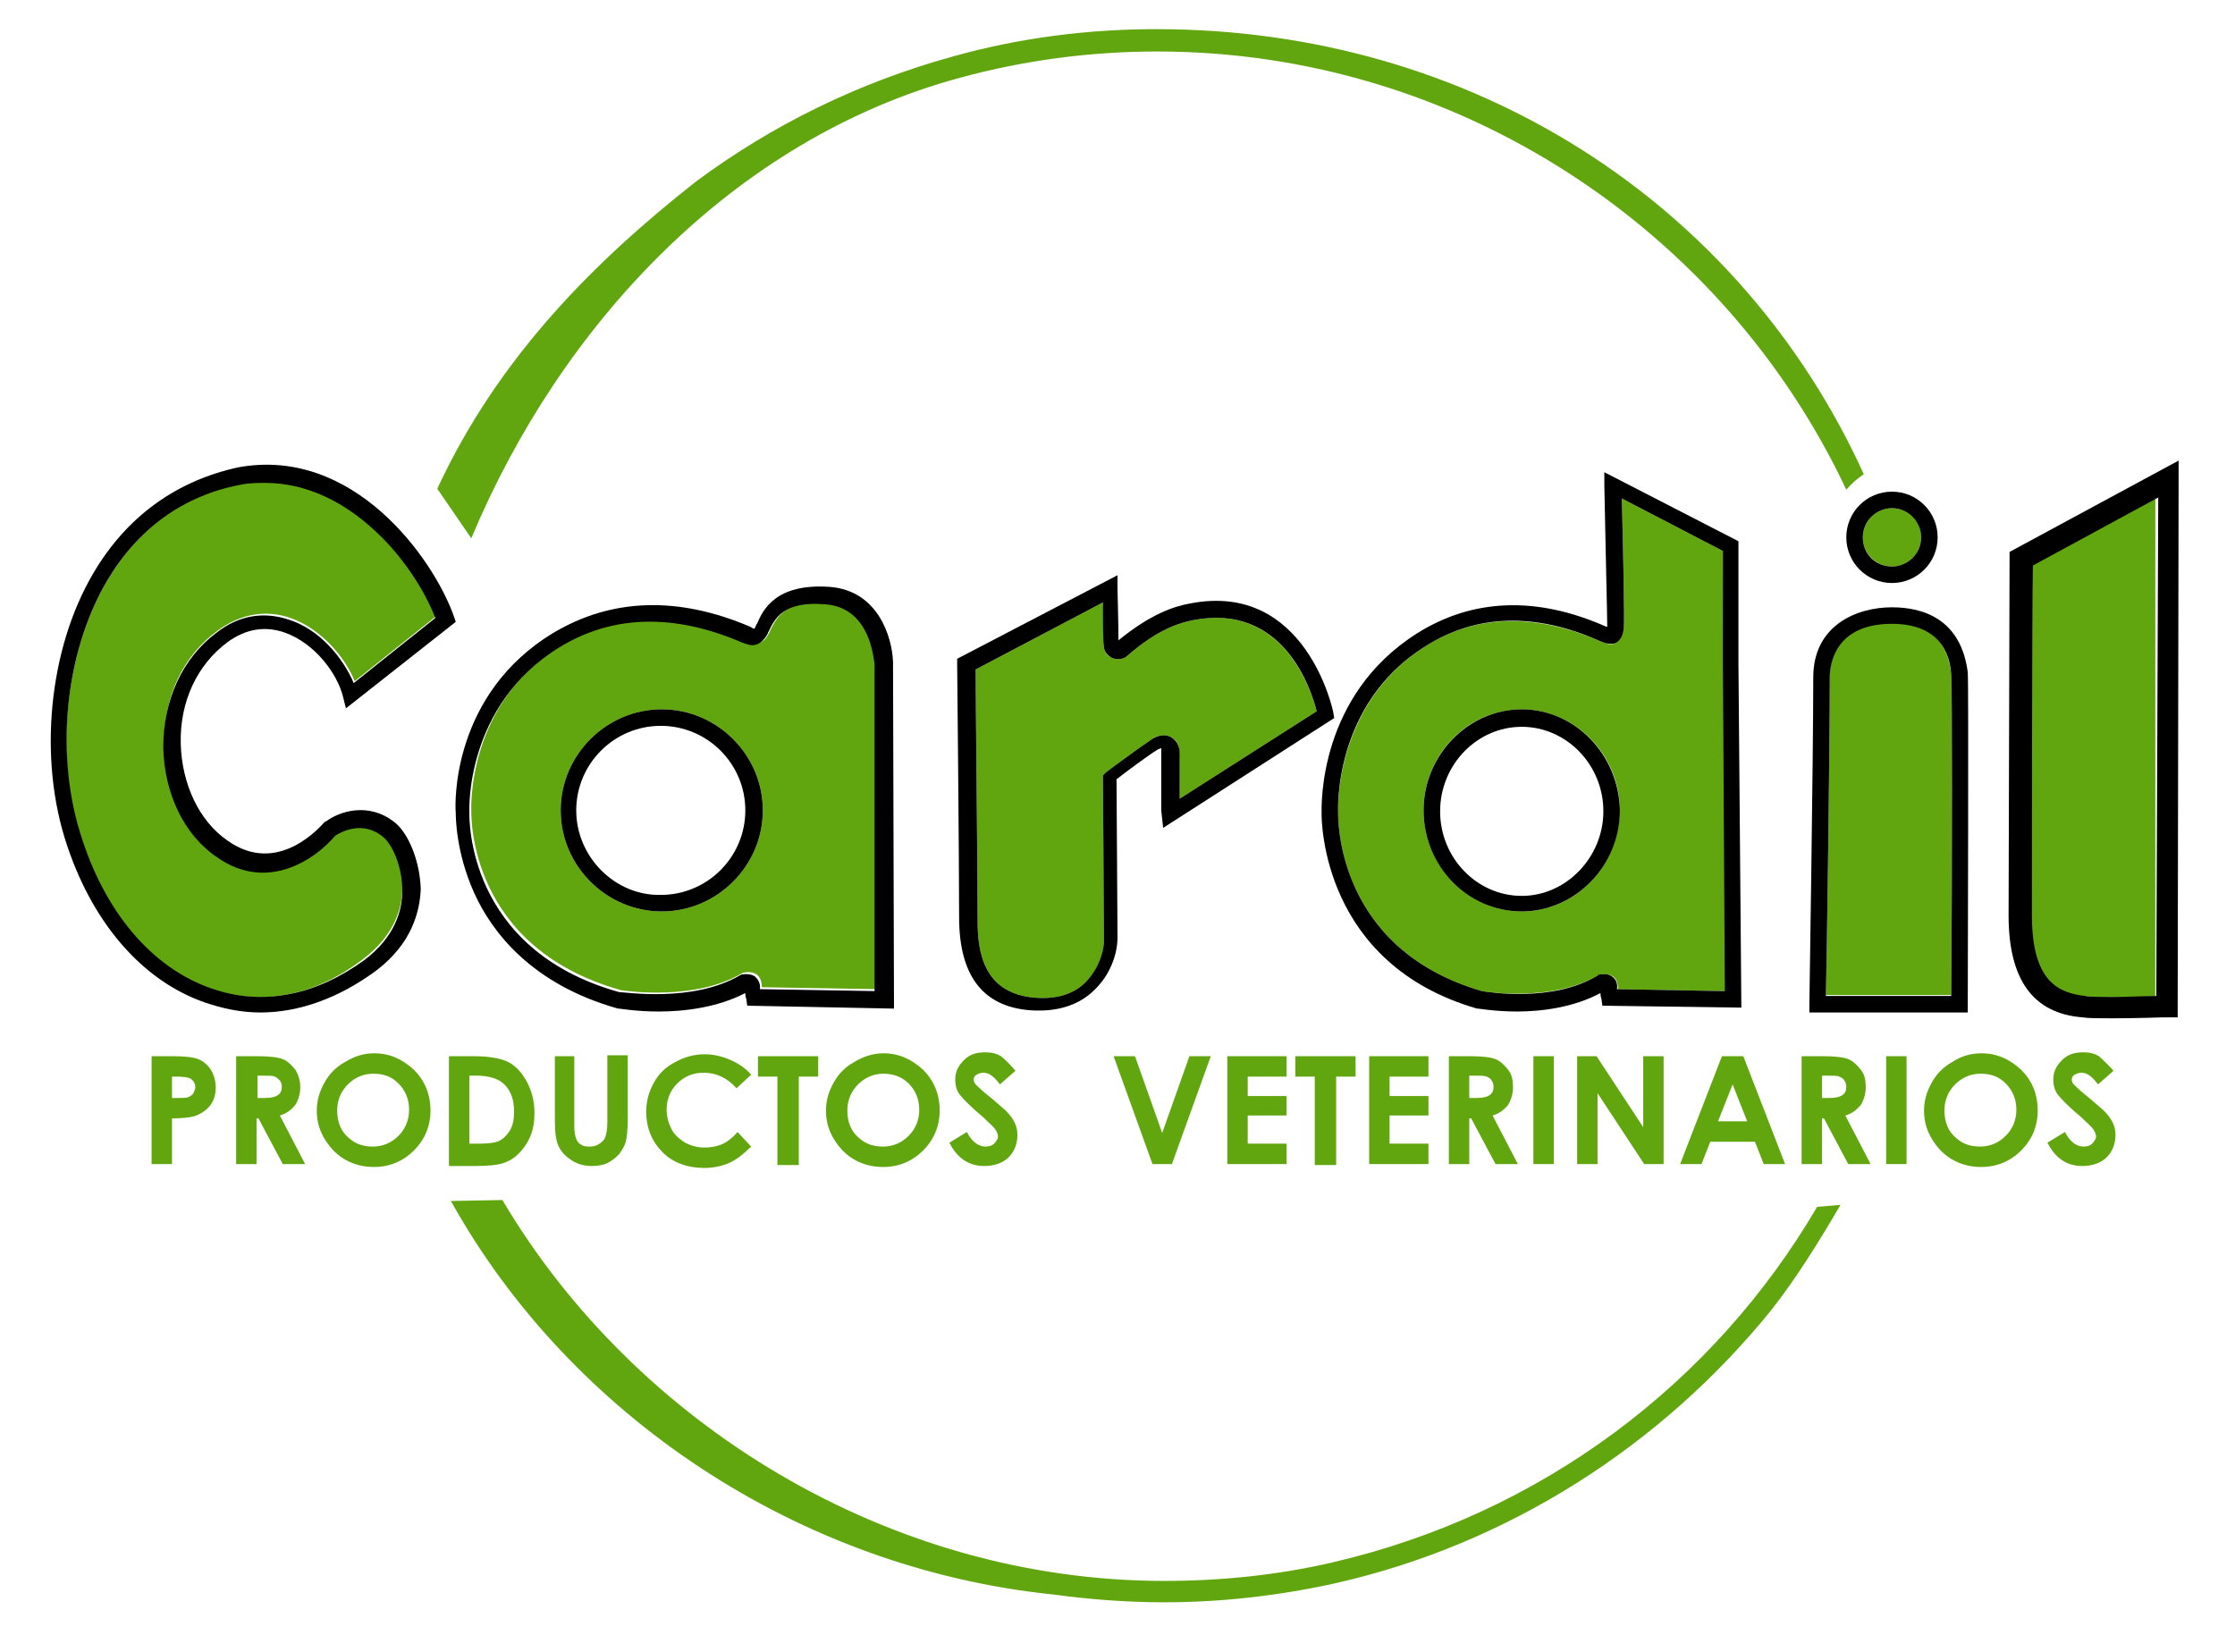
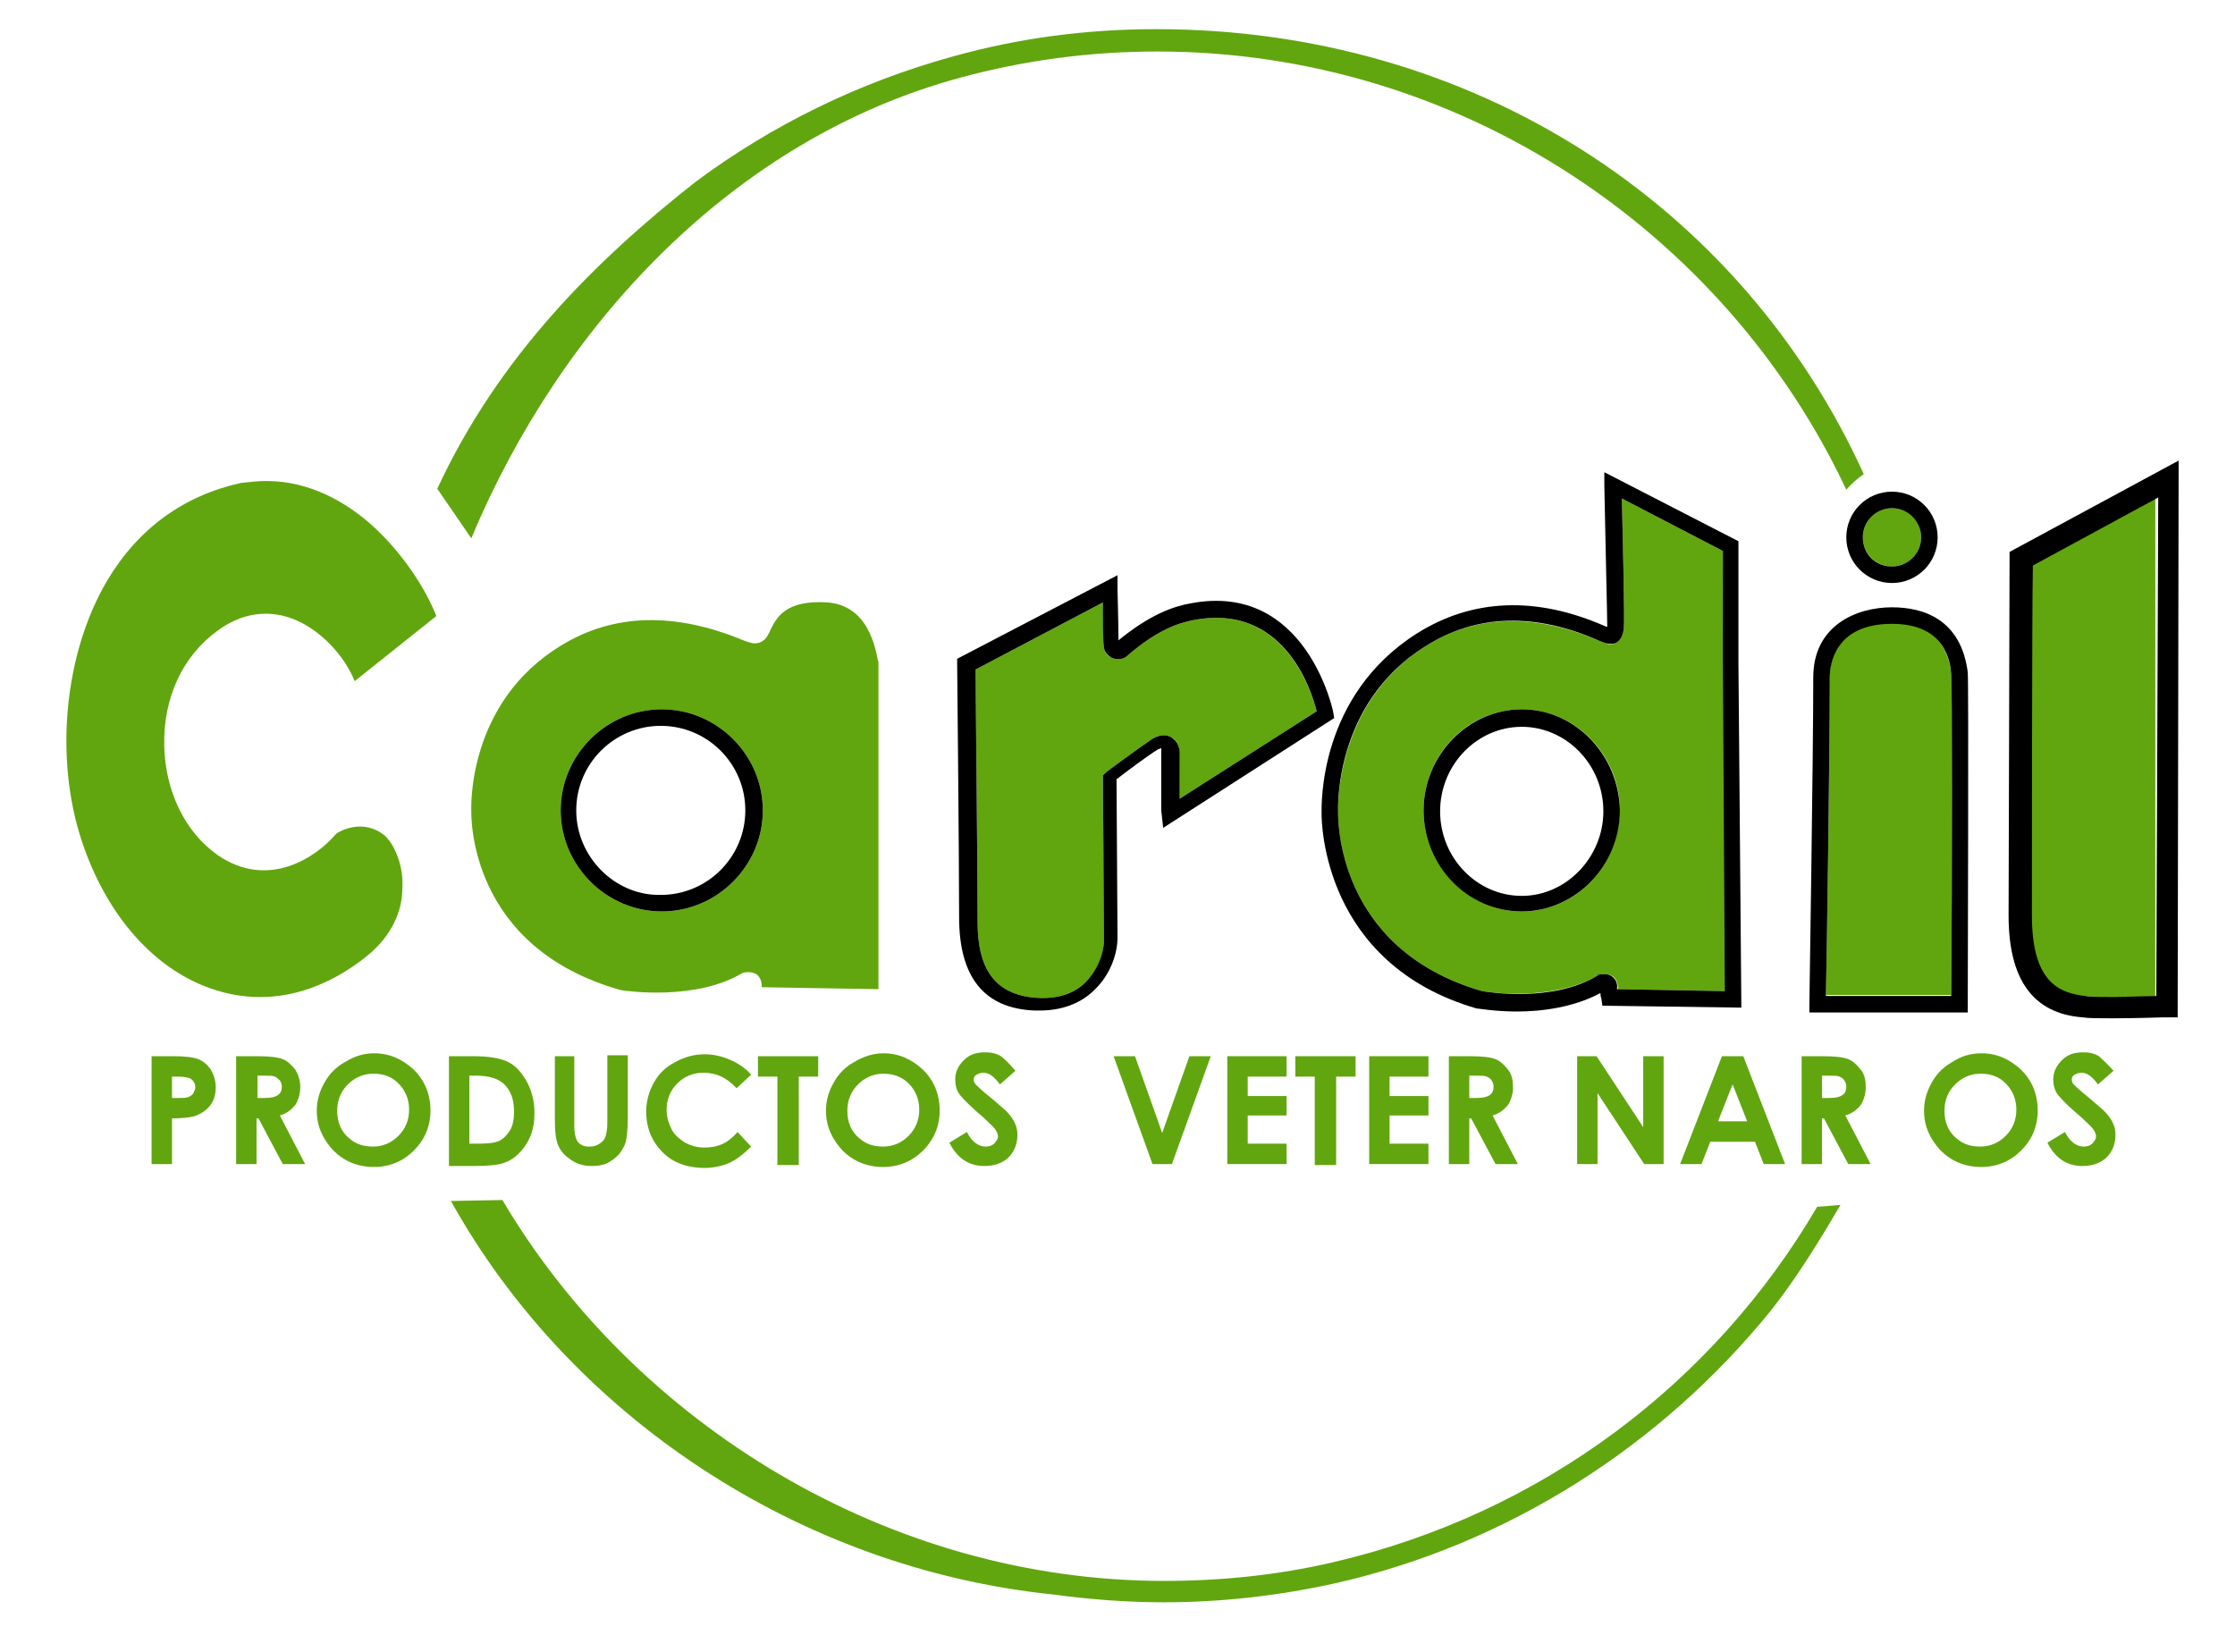
<svg xmlns="http://www.w3.org/2000/svg" version="1.1" id="Capa_1" x="0px" y="0px" viewBox="0 0 230 170" style="enable-background:new 0 0 230 170;" xml:space="preserve">
  <style type="text/css">
	.st0{fill:#61A60E;}
	.st1{fill:none;}
</style>
  <g>
    <path class="st0" d="M119,3c-7.1,0-14.1,0.9-20.9,2.8c-9.8,2.7-18.7,7.1-26.5,12.9C61.3,26.8,51.3,36.7,45,50.3l3.5,5.1   c9.2-22,27-41.1,50.3-47.4c6.6-1.8,13.4-2.7,20.3-2.7c31.1,0,58.4,18.5,70.9,45.1c0.5-0.6,1.2-1.2,1.8-1.6   C179.1,20.9,151.5,3,119,3z" />
    <path class="st0" d="M187,124.2c-10.6,18.1-28.3,31.6-49.9,36.6c-5.6,1.3-11.4,1.9-17.3,1.9c-28.4,0-54.5-16.2-68.1-39.2l-5.3,0.1   c12.3,22.1,35.8,37.8,62,40.5c3.7,0.5,7.5,0.8,11.4,0.8c6,0,12-0.7,17.8-2c17.5-4,33.3-14,44.7-28.1c2.6-3.3,5-7.2,7.1-10.8   L187,124.2z" />
    <path class="st0" d="M15.5,108.7h2.3c1.2,0,2.1,0.1,2.6,0.3c0.5,0.2,1,0.6,1.3,1.1c0.3,0.5,0.5,1.1,0.5,1.8c0,0.8-0.2,1.4-0.6,1.9   c-0.4,0.5-1,0.9-1.7,1.1c-0.4,0.1-1.2,0.2-2.2,0.2v4.7h-2.1V108.7z M17.6,113h0.7c0.5,0,0.9,0,1.1-0.1c0.2-0.1,0.4-0.2,0.5-0.4   c0.1-0.2,0.2-0.4,0.2-0.6c0-0.4-0.2-0.7-0.5-0.9c-0.2-0.1-0.7-0.2-1.3-0.2h-0.6V113z" />
    <path class="st0" d="M24.3,108.7h2.2c1.2,0,2.1,0.1,2.6,0.3c0.5,0.2,0.9,0.6,1.3,1.1c0.3,0.5,0.5,1.1,0.5,1.8   c0,0.7-0.2,1.3-0.5,1.8c-0.4,0.5-0.9,0.9-1.6,1.1l2.6,5h-2.3l-2.5-4.7h-0.2v4.7h-2.1V108.7z M26.5,113h0.7c0.7,0,1.1-0.1,1.4-0.3   c0.3-0.2,0.4-0.5,0.4-0.9c0-0.2-0.1-0.5-0.2-0.6s-0.3-0.3-0.5-0.4c-0.2-0.1-0.6-0.1-1.2-0.1h-0.6V113z" />
    <path class="st0" d="M38.5,108.4c1.6,0,2.9,0.6,4.1,1.7c1.1,1.1,1.7,2.5,1.7,4.2c0,1.6-0.6,3-1.7,4.1c-1.1,1.1-2.5,1.7-4.1,1.7   c-1.7,0-3.1-0.6-4.2-1.7c-1.1-1.2-1.7-2.5-1.7-4.1c0-1.1,0.3-2,0.8-2.9c0.5-0.9,1.2-1.6,2.1-2.1C36.5,108.7,37.4,108.4,38.5,108.4z    M38.4,110.5c-1,0-1.9,0.4-2.6,1.1c-0.7,0.7-1.1,1.6-1.1,2.7c0,1.2,0.4,2.2,1.3,2.9c0.7,0.6,1.5,0.8,2.4,0.8c1,0,1.9-0.4,2.6-1.1   c0.7-0.7,1.1-1.6,1.1-2.7c0-1.1-0.4-2-1.1-2.7C40.3,110.8,39.5,110.5,38.4,110.5z" />
    <path class="st0" d="M46.2,108.7h2.5c1.6,0,2.8,0.2,3.6,0.6c0.8,0.4,1.4,1.1,1.9,2c0.5,0.9,0.8,2,0.8,3.2c0,0.9-0.1,1.6-0.4,2.4   c-0.3,0.7-0.7,1.3-1.2,1.8c-0.5,0.5-1,0.8-1.6,1c-0.6,0.2-1.6,0.3-3,0.3h-2.6V108.7z M48.3,110.7v7h1c1,0,1.7-0.1,2.1-0.3   c0.4-0.2,0.8-0.6,1.1-1.1c0.3-0.5,0.4-1.2,0.4-1.9c0-1.2-0.3-2.1-1-2.8c-0.6-0.6-1.6-0.9-2.9-0.9H48.3z" />
    <path class="st0" d="M57,108.7h2.1v7.2c0,0.6,0.1,1.1,0.2,1.3c0.1,0.3,0.3,0.5,0.5,0.6c0.3,0.2,0.6,0.2,0.9,0.2   c0.4,0,0.7-0.1,1-0.3c0.3-0.2,0.5-0.4,0.6-0.7c0.1-0.3,0.2-0.8,0.2-1.5v-6.9h2.1v6.6c0,1.1-0.1,1.9-0.2,2.3   c-0.1,0.4-0.4,0.9-0.7,1.3c-0.4,0.4-0.8,0.7-1.2,0.9s-1,0.3-1.6,0.3c-0.8,0-1.5-0.2-2.1-0.6c-0.6-0.4-1-0.8-1.3-1.4   c-0.3-0.6-0.4-1.5-0.4-2.8V108.7z" />
    <path class="st0" d="M77.3,110.6l-1.5,1.4c-1-1.1-2.1-1.6-3.4-1.6c-1.1,0-2,0.4-2.7,1.1c-0.7,0.7-1.1,1.6-1.1,2.7   c0,0.7,0.2,1.4,0.5,2c0.3,0.6,0.8,1,1.4,1.4c0.6,0.3,1.2,0.5,2,0.5c0.6,0,1.2-0.1,1.7-0.3c0.5-0.2,1.1-0.6,1.7-1.3l1.4,1.5   c-0.8,0.8-1.6,1.4-2.3,1.7c-0.7,0.3-1.6,0.5-2.5,0.5c-1.7,0-3.2-0.5-4.3-1.6c-1.1-1.1-1.7-2.5-1.7-4.2c0-1.1,0.3-2.1,0.8-3   c0.5-0.9,1.2-1.6,2.2-2.1c0.9-0.5,1.9-0.8,3-0.8c0.9,0,1.8,0.2,2.7,0.6C75.9,109.4,76.7,109.9,77.3,110.6z" />
    <path class="st0" d="M78,108.7h6.2v2.1h-2v9.1H80v-9.1h-2V108.7z" />
    <path class="st0" d="M90.9,108.4c1.6,0,2.9,0.6,4.1,1.7c1.1,1.1,1.7,2.5,1.7,4.2c0,1.6-0.6,3-1.7,4.1c-1.1,1.1-2.5,1.7-4.1,1.7   c-1.7,0-3.1-0.6-4.2-1.7c-1.1-1.2-1.7-2.5-1.7-4.1c0-1.1,0.3-2,0.8-2.9c0.5-0.9,1.2-1.6,2.1-2.1C88.9,108.7,89.9,108.4,90.9,108.4z    M90.9,110.5c-1,0-1.9,0.4-2.6,1.1c-0.7,0.7-1.1,1.6-1.1,2.7c0,1.2,0.4,2.2,1.3,2.9c0.7,0.6,1.5,0.8,2.4,0.8c1,0,1.9-0.4,2.6-1.1   s1.1-1.6,1.1-2.7c0-1.1-0.4-2-1.1-2.7C92.8,110.8,91.9,110.5,90.9,110.5z" />
    <path class="st0" d="M104.5,110.2l-1.6,1.4c-0.6-0.8-1.1-1.2-1.7-1.2c-0.3,0-0.5,0.1-0.7,0.2c-0.2,0.1-0.3,0.3-0.3,0.5   s0.1,0.4,0.2,0.5c0.2,0.2,0.7,0.7,1.6,1.4c0.8,0.7,1.3,1.1,1.5,1.3c0.4,0.4,0.7,0.8,0.9,1.2c0.2,0.4,0.3,0.8,0.3,1.3   c0,0.9-0.3,1.7-0.9,2.3c-0.6,0.6-1.5,0.9-2.5,0.9c-0.8,0-1.5-0.2-2.1-0.6c-0.6-0.4-1.1-1-1.5-1.8l1.8-1.1c0.5,1,1.2,1.5,1.9,1.5   c0.4,0,0.7-0.1,0.9-0.3c0.2-0.2,0.4-0.5,0.4-0.7c0-0.3-0.1-0.5-0.3-0.8c-0.2-0.3-0.6-0.6-1.2-1.2c-1.2-1-2-1.8-2.4-2.3   c-0.4-0.5-0.5-1.1-0.5-1.6c0-0.8,0.3-1.4,0.9-2c0.6-0.6,1.3-0.8,2.2-0.8c0.6,0,1.1,0.1,1.6,0.4C103.4,109,103.9,109.5,104.5,110.2z   " />
    <path class="st0" d="M114.6,108.7h2.2l2.8,7.9l2.8-7.9h2.2l-4,11.1h-2L114.6,108.7z" />
    <path class="st0" d="M126.3,108.7h6.1v2.1h-4v2h4v2h-4v2.9h4v2.1h-6.1V108.7z" />
    <path class="st0" d="M133.3,108.7h6.2v2.1h-2v9.1h-2.2v-9.1h-2V108.7z" />
    <path class="st0" d="M140.9,108.7h6.1v2.1h-4v2h4v2h-4v2.9h4v2.1h-6.1V108.7z" />
    <path class="st0" d="M149.1,108.7h2.2c1.2,0,2.1,0.1,2.6,0.3c0.5,0.2,0.9,0.6,1.3,1.1s0.5,1.1,0.5,1.8c0,0.7-0.2,1.3-0.5,1.8   c-0.4,0.5-0.9,0.9-1.6,1.1l2.6,5h-2.3l-2.5-4.7h-0.2v4.7h-2.1V108.7z M151.2,113h0.7c0.7,0,1.1-0.1,1.4-0.3   c0.3-0.2,0.4-0.5,0.4-0.9c0-0.2-0.1-0.5-0.2-0.6c-0.1-0.2-0.3-0.3-0.5-0.4c-0.2-0.1-0.6-0.1-1.2-0.1h-0.6V113z" />
-     <path class="st0" d="M157.8,108.7h2.1v11.1h-2.1V108.7z" />
    <path class="st0" d="M162.3,108.7h2l4.8,7.3v-7.3h2.1v11.1h-2l-4.8-7.3v7.3h-2.1V108.7z" />
    <path class="st0" d="M177.2,108.7h2.2l4.3,11.1h-2.2l-0.9-2.3H176l-0.9,2.3h-2.2L177.2,108.7z M178.3,111.6l-1.5,3.8h3L178.3,111.6   z" />
    <path class="st0" d="M185.4,108.7h2.2c1.2,0,2.1,0.1,2.6,0.3c0.5,0.2,0.9,0.6,1.3,1.1s0.5,1.1,0.5,1.8c0,0.7-0.2,1.3-0.5,1.8   c-0.4,0.5-0.9,0.9-1.6,1.1l2.6,5h-2.3l-2.5-4.7h-0.2v4.7h-2.1V108.7z M187.5,113h0.7c0.7,0,1.1-0.1,1.4-0.3   c0.3-0.2,0.4-0.5,0.4-0.9c0-0.2-0.1-0.5-0.2-0.6c-0.1-0.2-0.3-0.3-0.5-0.4c-0.2-0.1-0.6-0.1-1.2-0.1h-0.6V113z" />
-     <path class="st0" d="M194.1,108.7h2.1v11.1h-2.1V108.7z" />
    <path class="st0" d="M203.9,108.4c1.6,0,2.9,0.6,4.1,1.7c1.1,1.1,1.7,2.5,1.7,4.2c0,1.6-0.6,3-1.7,4.1c-1.1,1.1-2.5,1.7-4.1,1.7   c-1.7,0-3.1-0.6-4.2-1.7c-1.1-1.2-1.7-2.5-1.7-4.1c0-1.1,0.3-2,0.8-2.9c0.5-0.9,1.2-1.6,2.1-2.1   C201.8,108.7,202.8,108.4,203.9,108.4z M203.8,110.5c-1,0-1.9,0.4-2.6,1.1c-0.7,0.7-1.1,1.6-1.1,2.7c0,1.2,0.4,2.2,1.3,2.9   c0.7,0.6,1.5,0.8,2.4,0.8c1,0,1.9-0.4,2.6-1.1s1.1-1.6,1.1-2.7c0-1.1-0.4-2-1.1-2.7C205.7,110.8,204.9,110.5,203.8,110.5z" />
    <path class="st0" d="M217.5,110.2l-1.6,1.4c-0.6-0.8-1.1-1.2-1.7-1.2c-0.3,0-0.5,0.1-0.7,0.2c-0.2,0.1-0.3,0.3-0.3,0.5   s0.1,0.4,0.2,0.5c0.2,0.2,0.7,0.7,1.6,1.4c0.8,0.7,1.3,1.1,1.5,1.3c0.4,0.4,0.7,0.8,0.9,1.2c0.2,0.4,0.3,0.8,0.3,1.3   c0,0.9-0.3,1.7-0.9,2.3c-0.6,0.6-1.5,0.9-2.5,0.9c-0.8,0-1.5-0.2-2.1-0.6c-0.6-0.4-1.1-1-1.5-1.8l1.8-1.1c0.5,1,1.2,1.5,1.9,1.5   c0.4,0,0.7-0.1,0.9-0.3c0.2-0.2,0.4-0.5,0.4-0.7c0-0.3-0.1-0.5-0.3-0.8c-0.2-0.3-0.6-0.6-1.2-1.2c-1.2-1-2-1.8-2.4-2.3   c-0.4-0.5-0.5-1.1-0.5-1.6c0-0.8,0.3-1.4,0.9-2c0.6-0.6,1.3-0.8,2.2-0.8c0.6,0,1.1,0.1,1.6,0.4C216.3,109,216.9,109.5,217.5,110.2z   " />
    <g>
      <path class="st1" d="M68.1,74.7c-4.8,0-8.7,3.9-8.7,8.7c0,4.8,3.9,8.7,8.7,8.7c4.8,0,8.7-3.9,8.7-8.7    C76.8,78.6,72.9,74.7,68.1,74.7z" />
      <path class="st0" d="M85.2,62c-4.4-0.3-5.3,1.6-5.9,2.8c-0.1,0.2-0.1,0.3-0.2,0.4c-0.4,0.9-1.2,1.2-2,0.9c-0.1,0-0.3-0.1-0.6-0.2    c-7-2.9-13.3-2.8-18.7,0.5c-9.8,5.9-9.3,16.9-9.3,17l0,0l0,0c0,0.6-0.3,14.1,15.4,18.5c0.6,0.1,7.6,1.1,12.4-1.7l0.2-0.1    c0.1,0,0.8-0.2,1.4,0.2c0.2,0.2,0.5,0.5,0.5,1.3c0,0,0,0,0,0l12,0.2V68.1C90.2,67.9,89.9,62.4,85.2,62z M68.1,93.8    c-5.7,0-10.4-4.7-10.4-10.4c0-5.7,4.7-10.4,10.4-10.4s10.4,4.7,10.4,10.4C78.5,89.1,73.8,93.8,68.1,93.8z" />
-       <path d="M91.9,68.1c-0.1-2.5-1.5-7.3-6.5-7.7c-5.6-0.4-6.9,2.4-7.5,3.8c-0.1,0.1-0.1,0.2-0.2,0.4c0,0,0,0.1-0.1,0.1    c-0.1,0-0.2-0.1-0.4-0.2c-7.5-3.2-14.3-2.9-20.2,0.6c-10.5,6.3-10.2,17.6-10.1,18.5c0,0.4,0,4.1,1.9,8.3c1.8,4,5.9,9.4,14.8,11.9    l0.1,0c0.1,0,1.8,0.3,4.1,0.3c2.6,0,6-0.4,8.9-1.9c0,0.1,0,0.4,0.1,0.6l0.1,0.7l15.1,0.3L91.9,68.1z M90.2,102l-12-0.2    c0,0,0,0,0,0c0.1-0.7-0.3-1.1-0.5-1.3c-0.6-0.4-1.3-0.2-1.4-0.2l-0.2,0.1c-4.8,2.8-11.8,1.7-12.4,1.7    c-15.7-4.4-15.4-17.9-15.4-18.5l0,0l0,0c0-0.1-0.5-11,9.3-17c5.4-3.3,11.7-3.5,18.7-0.5c0.3,0.1,0.5,0.2,0.6,0.2    c0.8,0.3,1.5-0.1,2-0.9c0.1-0.1,0.1-0.3,0.2-0.4c0.6-1.3,1.5-3.2,5.9-2.8c4.7,0.4,4.9,5.9,5,6.1V102z" />
      <path d="M68.1,73c-5.7,0-10.4,4.7-10.4,10.4c0,5.7,4.7,10.4,10.4,10.4s10.4-4.7,10.4-10.4C78.5,77.7,73.8,73,68.1,73z M59.3,83.4    c0-4.8,3.9-8.7,8.7-8.7c4.8,0,8.7,3.9,8.7,8.7c0,4.8-3.9,8.7-8.7,8.7C63.3,92.2,59.3,88.2,59.3,83.4z" />
    </g>
    <g>
      <path class="st0" d="M120.4,75.8c0.5,0.2,0.8,0.6,0.9,1.1c0,0.1,0.1,0.3,0.1,5.3l14.1-9c-0.6-2.3-3.5-11.1-12.6-9.4    c-1.6,0.3-3.8,1-6.9,3.7c-0.4,0.4-1.1,0.4-1.6,0.2c-0.5-0.2-0.8-0.7-0.8-1.2c0-0.4,0-2.9-0.1-4.5l-13.1,6.9    c0,3.1,0.2,19.8,0.2,25.6l0,0.2c0,3.3,0.6,7.7,6.2,8c2,0.1,3.7-0.4,4.9-1.6c1.5-1.4,1.9-3.3,1.9-4.2c0-3.2-0.1-16.5-0.1-16.7    l0-0.4l0.3-0.3c0.1-0.1,3.5-2.6,4.7-3.4C118.8,75.8,119.7,75.5,120.4,75.8z" />
      <path d="M119.7,85.2l17.6-11.3l-0.1-0.6c0-0.1-2.8-13.5-14.7-11.2c-1.7,0.3-4.1,1.1-7.4,3.8c0-1.5-0.1-5.2-0.1-5.3l0-1.4    l-16.5,8.6l0,0.5c0,0.2,0.2,19.8,0.2,26l0,0.1c0,6.2,2.6,9.4,7.8,9.6c0.2,0,0.3,0,0.5,0c2.2,0,4.2-0.7,5.6-2.1    c1.7-1.6,2.4-3.8,2.4-5.4c0-2.9-0.1-14-0.1-16.3c0.9-0.7,3.3-2.5,4.3-3.1c0.1,0,0.2-0.1,0.3-0.1c0,0.9,0,4.2,0,6.4L119.7,85.2z     M113.8,79.5l-0.3,0.3l0,0.4c0,0.1,0.1,13.5,0.1,16.7c0,0.8-0.4,2.7-1.9,4.2c-1.2,1.2-2.9,1.7-4.9,1.6c-5.6-0.3-6.2-4.7-6.2-8    l0-0.2c0-5.7-0.2-22.4-0.2-25.6l13.1-6.9c0,1.6,0,4,0.1,4.5c0,0.5,0.3,0.9,0.8,1.2c0.5,0.2,1.2,0.2,1.6-0.2    c3.1-2.7,5.3-3.4,6.9-3.7c9.1-1.7,12,7,12.6,9.4l-14.1,9c0-5,0-5.2-0.1-5.3c-0.1-0.5-0.5-0.9-0.9-1.1c-0.7-0.3-1.5,0-1.9,0.3    C117.3,76.9,113.9,79.4,113.8,79.5z" />
    </g>
    <g>
      <path class="st1" d="M156.6,74.7c-4.6,0-8.4,3.9-8.4,8.7c0,4.8,3.8,8.7,8.4,8.7s8.4-3.9,8.4-8.7C165,78.6,161.2,74.7,156.6,74.7z" />
      <path class="st0" d="M177.3,56.7l-10.4-5.4c0.1,3.9,0.3,12.7,0.2,13.4c-0.1,0.6-0.3,1.1-0.7,1.4c-0.3,0.2-0.7,0.3-1.1,0.1    c-0.1,0-0.3-0.1-0.6-0.2c-6.7-2.9-12.8-2.8-18,0.5c-9.4,5.9-9,16.9-9,17l0,0l0,0c0,0.6-0.3,14.1,14.8,18.5    c0.6,0.1,7.3,1.1,11.9-1.6l0.2-0.1c0.1,0,0.8-0.2,1.4,0.2c0.3,0.2,0.5,0.6,0.5,1.3c0,0,0,0,0,0l11.1,0.2l-0.2-33.8L177.3,56.7z     M156.6,93.8c-5.5,0-10.1-4.7-10.1-10.4c0-5.7,4.5-10.4,10.1-10.4c5.5,0,10.1,4.7,10.1,10.4C166.6,89.2,162.1,93.8,156.6,93.8z" />
      <path d="M178.9,68.2l0-12.5l-13.8-7.1l0,1.4c0.1,5.4,0.3,13.5,0.3,14.5c0,0,0,0-0.1,0c-7.2-3.2-13.8-2.9-19.5,0.7    c-10.1,6.4-9.8,17.6-9.8,18.5c0,0.9,0.1,15.5,16,20.1l0.1,0c0.1,0,1.8,0.3,4,0.3c2.5,0,5.8-0.4,8.6-1.9c0,0.1,0,0.3,0.1,0.6    l0.1,0.7l14.3,0.2L178.9,68.2z M164.4,100.4c-4.6,2.8-11.3,1.7-11.9,1.6c-15.1-4.4-14.8-17.9-14.8-18.5l0,0l0,0    c0-0.1-0.5-11.1,9-17c5.2-3.3,11.3-3.5,18-0.5c0.3,0.1,0.5,0.2,0.6,0.2c0.4,0.1,0.8,0.1,1.1-0.1c0.4-0.3,0.6-0.7,0.7-1.4    c0.1-0.7-0.1-9.5-0.2-13.4l10.4,5.4l0,11.5l0.2,33.8l-11.1-0.2c0,0,0,0,0,0c0.1-0.7-0.2-1.1-0.5-1.3c-0.5-0.4-1.2-0.2-1.4-0.2    L164.4,100.4z" />
      <path d="M156.6,73c-5.5,0-10.1,4.7-10.1,10.4c0,5.7,4.5,10.4,10.1,10.4c5.5,0,10.1-4.7,10.1-10.4C166.6,77.7,162.1,73,156.6,73z     M156.6,92.2c-4.6,0-8.4-3.9-8.4-8.7c0-4.8,3.8-8.7,8.4-8.7s8.4,3.9,8.4,8.7C165,88.2,161.2,92.2,156.6,92.2z" />
    </g>
    <g>
      <path class="st0" d="M194.7,52.3c-1.7,0-3,1.4-3,3c0,1.7,1.4,3,3,3c1.7,0,3-1.4,3-3C197.7,53.6,196.4,52.3,194.7,52.3z" />
      <path d="M194.7,50.6c-2.6,0-4.7,2.1-4.7,4.7c0,2.6,2.1,4.7,4.7,4.7c2.6,0,4.7-2.1,4.7-4.7C199.4,52.7,197.3,50.6,194.7,50.6z     M191.7,55.3c0-1.7,1.4-3,3-3c1.7,0,3,1.4,3,3c0,1.7-1.4,3-3,3C193,58.3,191.7,57,191.7,55.3z" />
    </g>
    <g>
      <path class="st0" d="M200.8,69.3c-0.2-1.3-0.7-5.2-6.1-5.2c-6,0-6.4,4.2-6.4,5.5c0,7.5-0.3,28.4-0.4,32.8h12.9    C200.9,89.4,200.9,70.4,200.8,69.3L200.8,69.3z" />
      <path d="M202.5,69.2L202.5,69.2c-0.7-5.5-4.6-6.7-7.8-6.7c-3.7,0-8.1,1.9-8.1,7.2c0,8.3-0.4,33.4-0.4,33.7l0,0.8h16.3l0-0.8    C202.5,100,202.6,70.5,202.5,69.2z M188.3,69.7c0-1.3,0.5-5.5,6.4-5.5c5.5,0,6,3.9,6.1,5.2l0,0c0.1,1,0.1,20.1,0,33.1h-12.9    C188,98.1,188.3,77.1,188.3,69.7z" />
    </g>
    <g>
      <path class="st0" d="M214.5,102.5c0.6,0.1,1.5,0.1,2.9,0.1c1.6,0,3.4,0,4.4-0.1l0-51.3l-12.9,7c0,4.3-0.1,34.7-0.1,36    C209,101.1,211.8,102.3,214.5,102.5z" />
      <path d="M206.8,56.8l0,0.9c0,0.4-0.1,35.1-0.1,36.5c0,6.6,2.5,10.1,7.6,10.5c0.6,0.1,1.7,0.1,3.1,0.1c2.4,0,5.2-0.1,5.3-0.1l1.4,0    l0.1-57.3L206.8,56.8z M221.9,102.5c-1,0-2.8,0.1-4.4,0.1c-1.4,0-2.4,0-2.9-0.1c-2.7-0.3-5.5-1.4-5.5-8.3c0-1.3,0-31.8,0.1-36    l12.9-7L221.9,102.5z" />
    </g>
    <g>
      <path class="st0" d="M39.6,86c-2.2-1.8-4.6-0.5-5-0.2c-2,2.4-7,5.8-12.2,2.2c-3.4-2.4-5.4-6.6-5.5-11.3c-0.1-4.9,1.9-9.2,5.5-11.8    c2.3-1.7,4.9-2.2,7.5-1.3c3.1,1.1,5.6,4,6.6,6.5l8.4-6.7c-1-2.6-3.4-6.5-6.8-9.5c-2.4-2.1-6.1-4.4-10.7-4.4    c-0.8,0-1.7,0.1-2.6,0.2C18.9,51,14.2,54.4,11,59.8C6.6,67.3,5.6,78,8.4,86.5c2.6,7.9,7.7,13.5,13.8,15.4    c5.1,1.6,10.4,0.5,15.3-3.3c3.1-2.4,3.9-5.2,3.9-7.1C41.6,88.9,40.4,86.7,39.6,86z" />
-       <path d="M40.7,84.7c-2.8-2.3-5.9-1.1-7.1-0.2l-0.2,0.1c-0.2,0.2-4.7,5.7-10,1.9c-2.9-2-4.7-5.8-4.8-10c-0.1-4.3,1.7-8.1,4.8-10.4    c1.9-1.4,3.9-1.7,5.9-1c3.1,1.1,5.4,4.2,6,6.6l0.3,1.2l11.3-8.9l-0.2-0.6c-2.1-5.9-10.3-17.5-22.2-15.3C18.1,49.5,13,53.2,9.6,59    C5,66.8,3.9,78.1,6.9,87c2.8,8.4,8.2,14.4,14.9,16.4c1.6,0.5,3.3,0.8,5,0.8c4,0,8.1-1.5,11.9-4.3c3.7-2.8,4.5-6.1,4.6-8.4    C43.2,88.5,42,85.8,40.7,84.7z M22.3,101.9c-6.2-1.9-11.2-7.5-13.8-15.4C5.6,78,6.6,67.3,11,59.8c3.2-5.4,7.9-8.8,13.7-9.9    c0.9-0.2,1.8-0.2,2.6-0.2c4.6,0,8.3,2.3,10.7,4.4c3.5,3,5.8,6.9,6.8,9.5l-8.4,6.7c-1.1-2.6-3.5-5.5-6.6-6.5    c-2.6-0.9-5.2-0.5-7.5,1.3c-3.5,2.6-5.5,6.9-5.5,11.8c0.1,4.7,2.1,9,5.5,11.3c5.2,3.7,10.2,0.2,12.2-2.2c0.5-0.3,2.8-1.7,5,0.2    c0.8,0.7,1.9,2.8,1.9,5.5c0,1.9-0.7,4.7-3.9,7.1C32.7,102.3,27.4,103.5,22.3,101.9z" />
    </g>
  </g>
</svg>